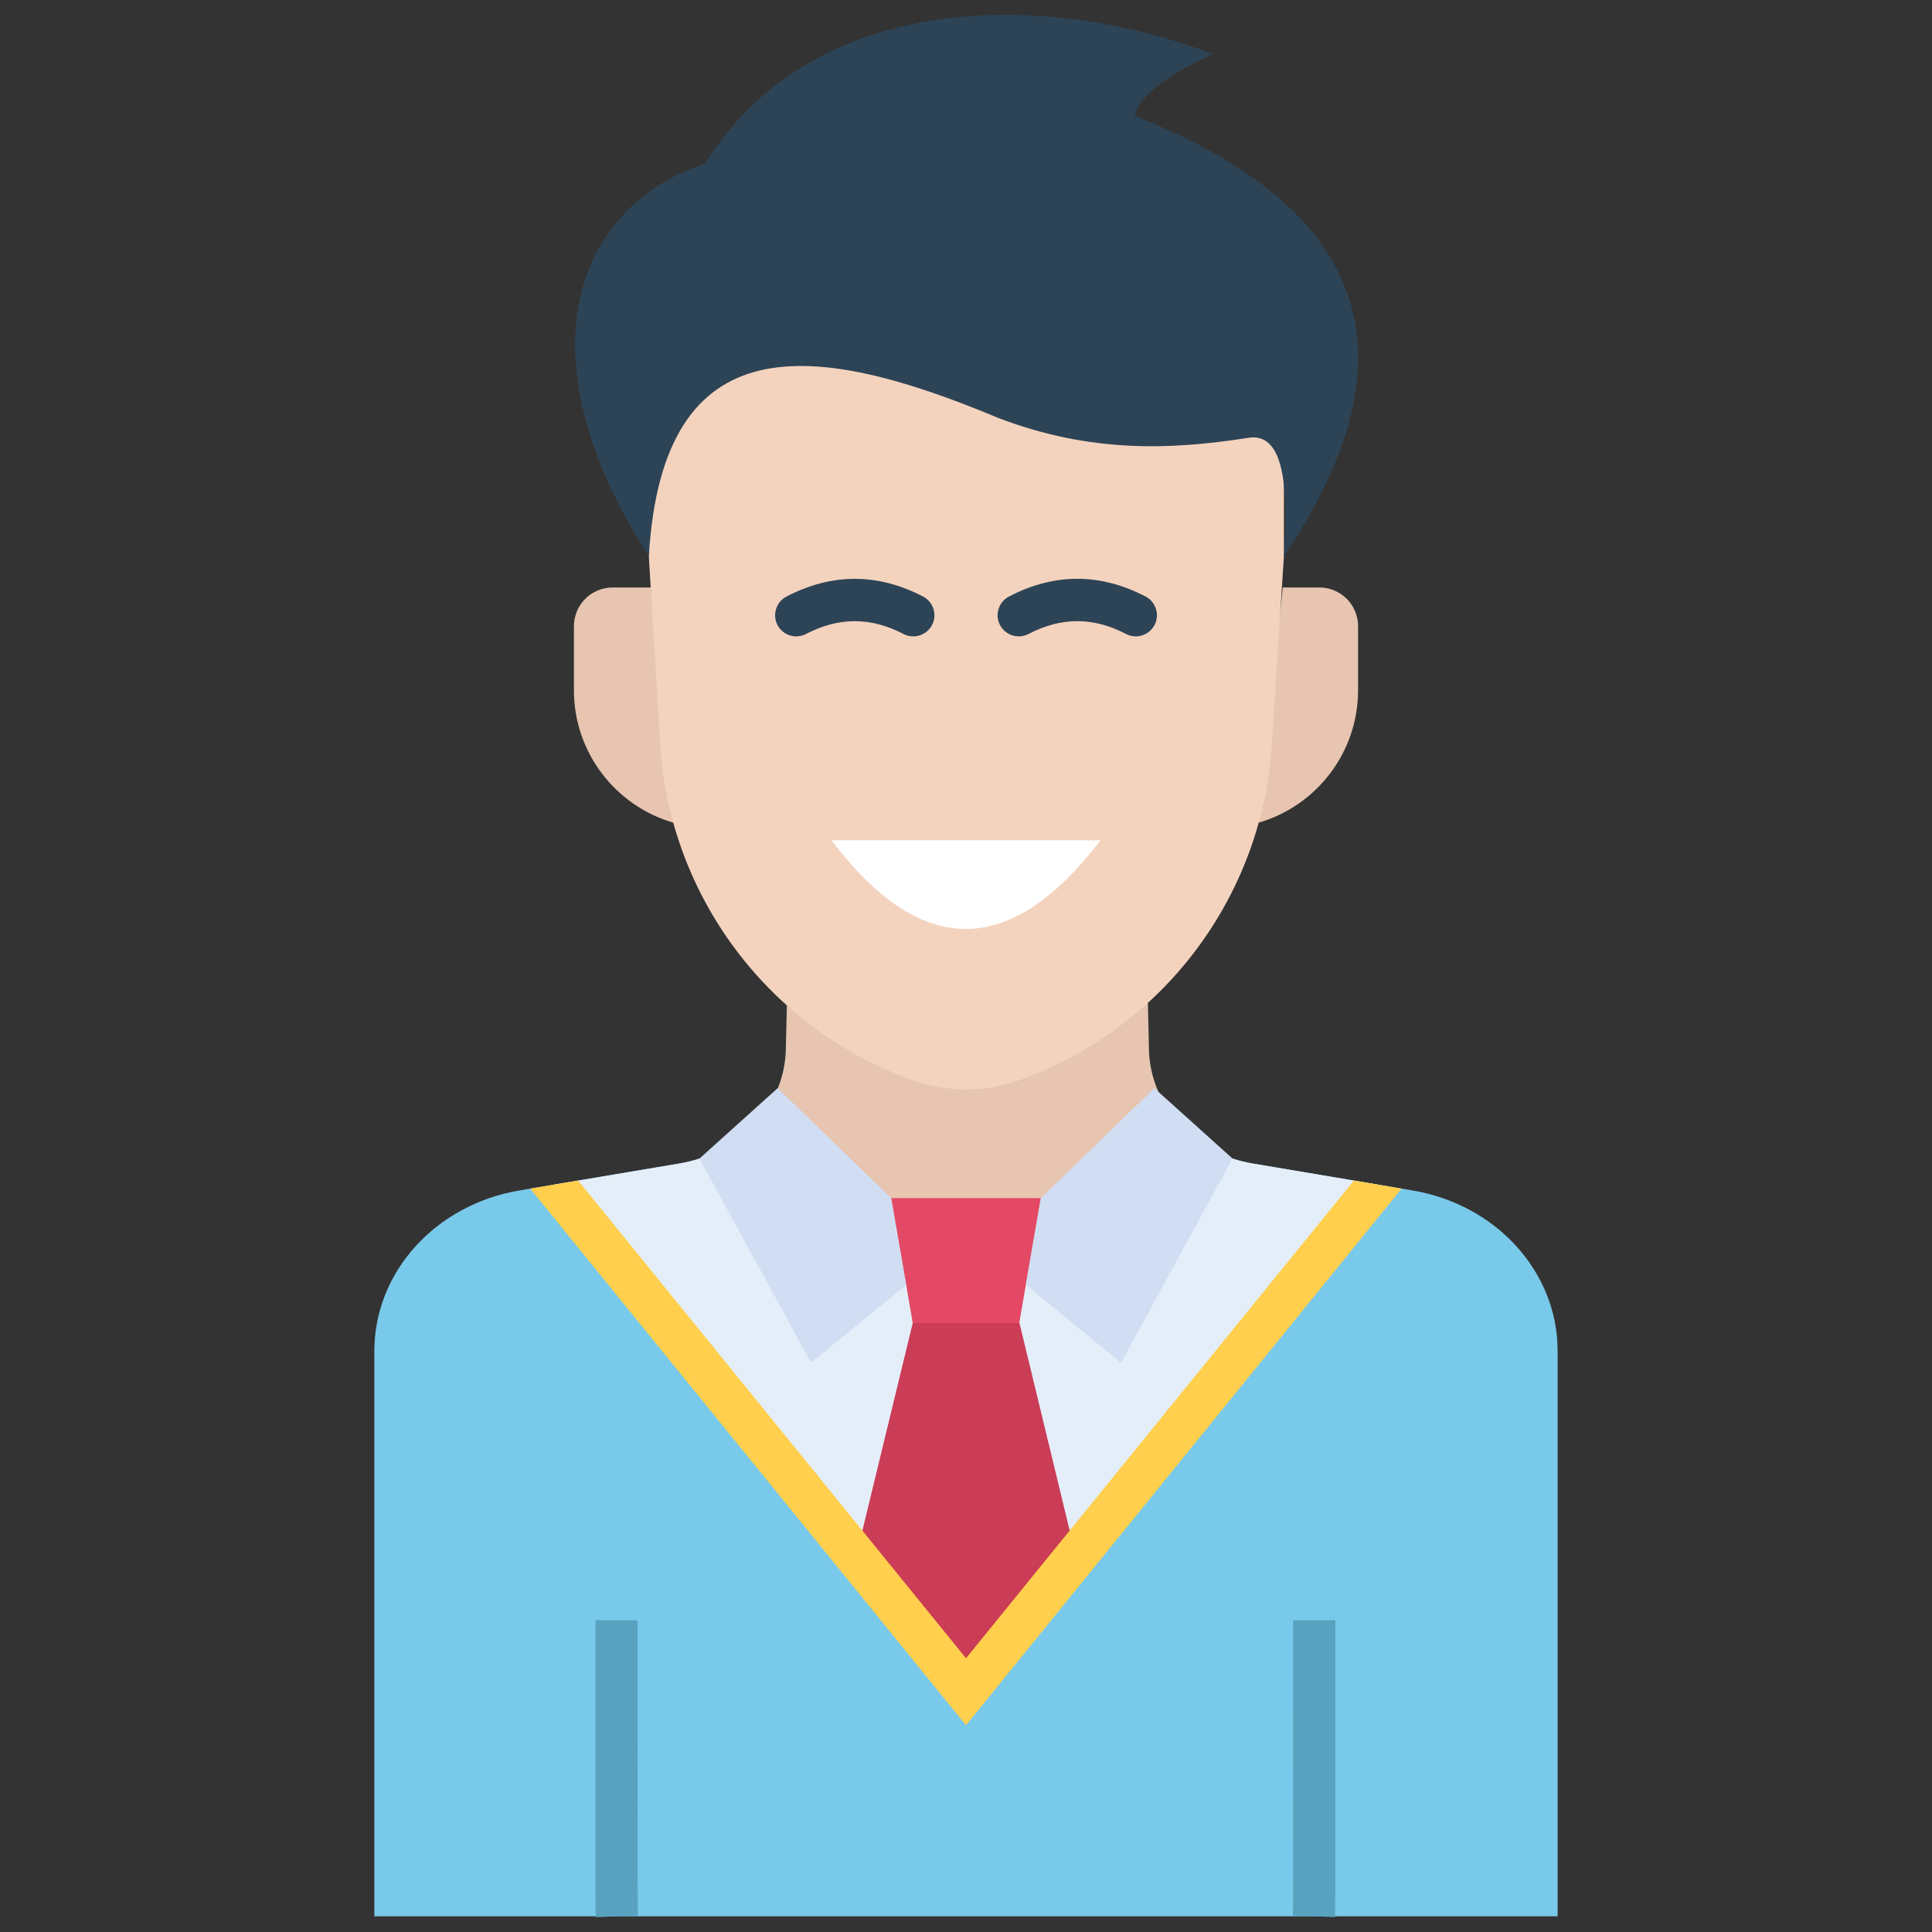
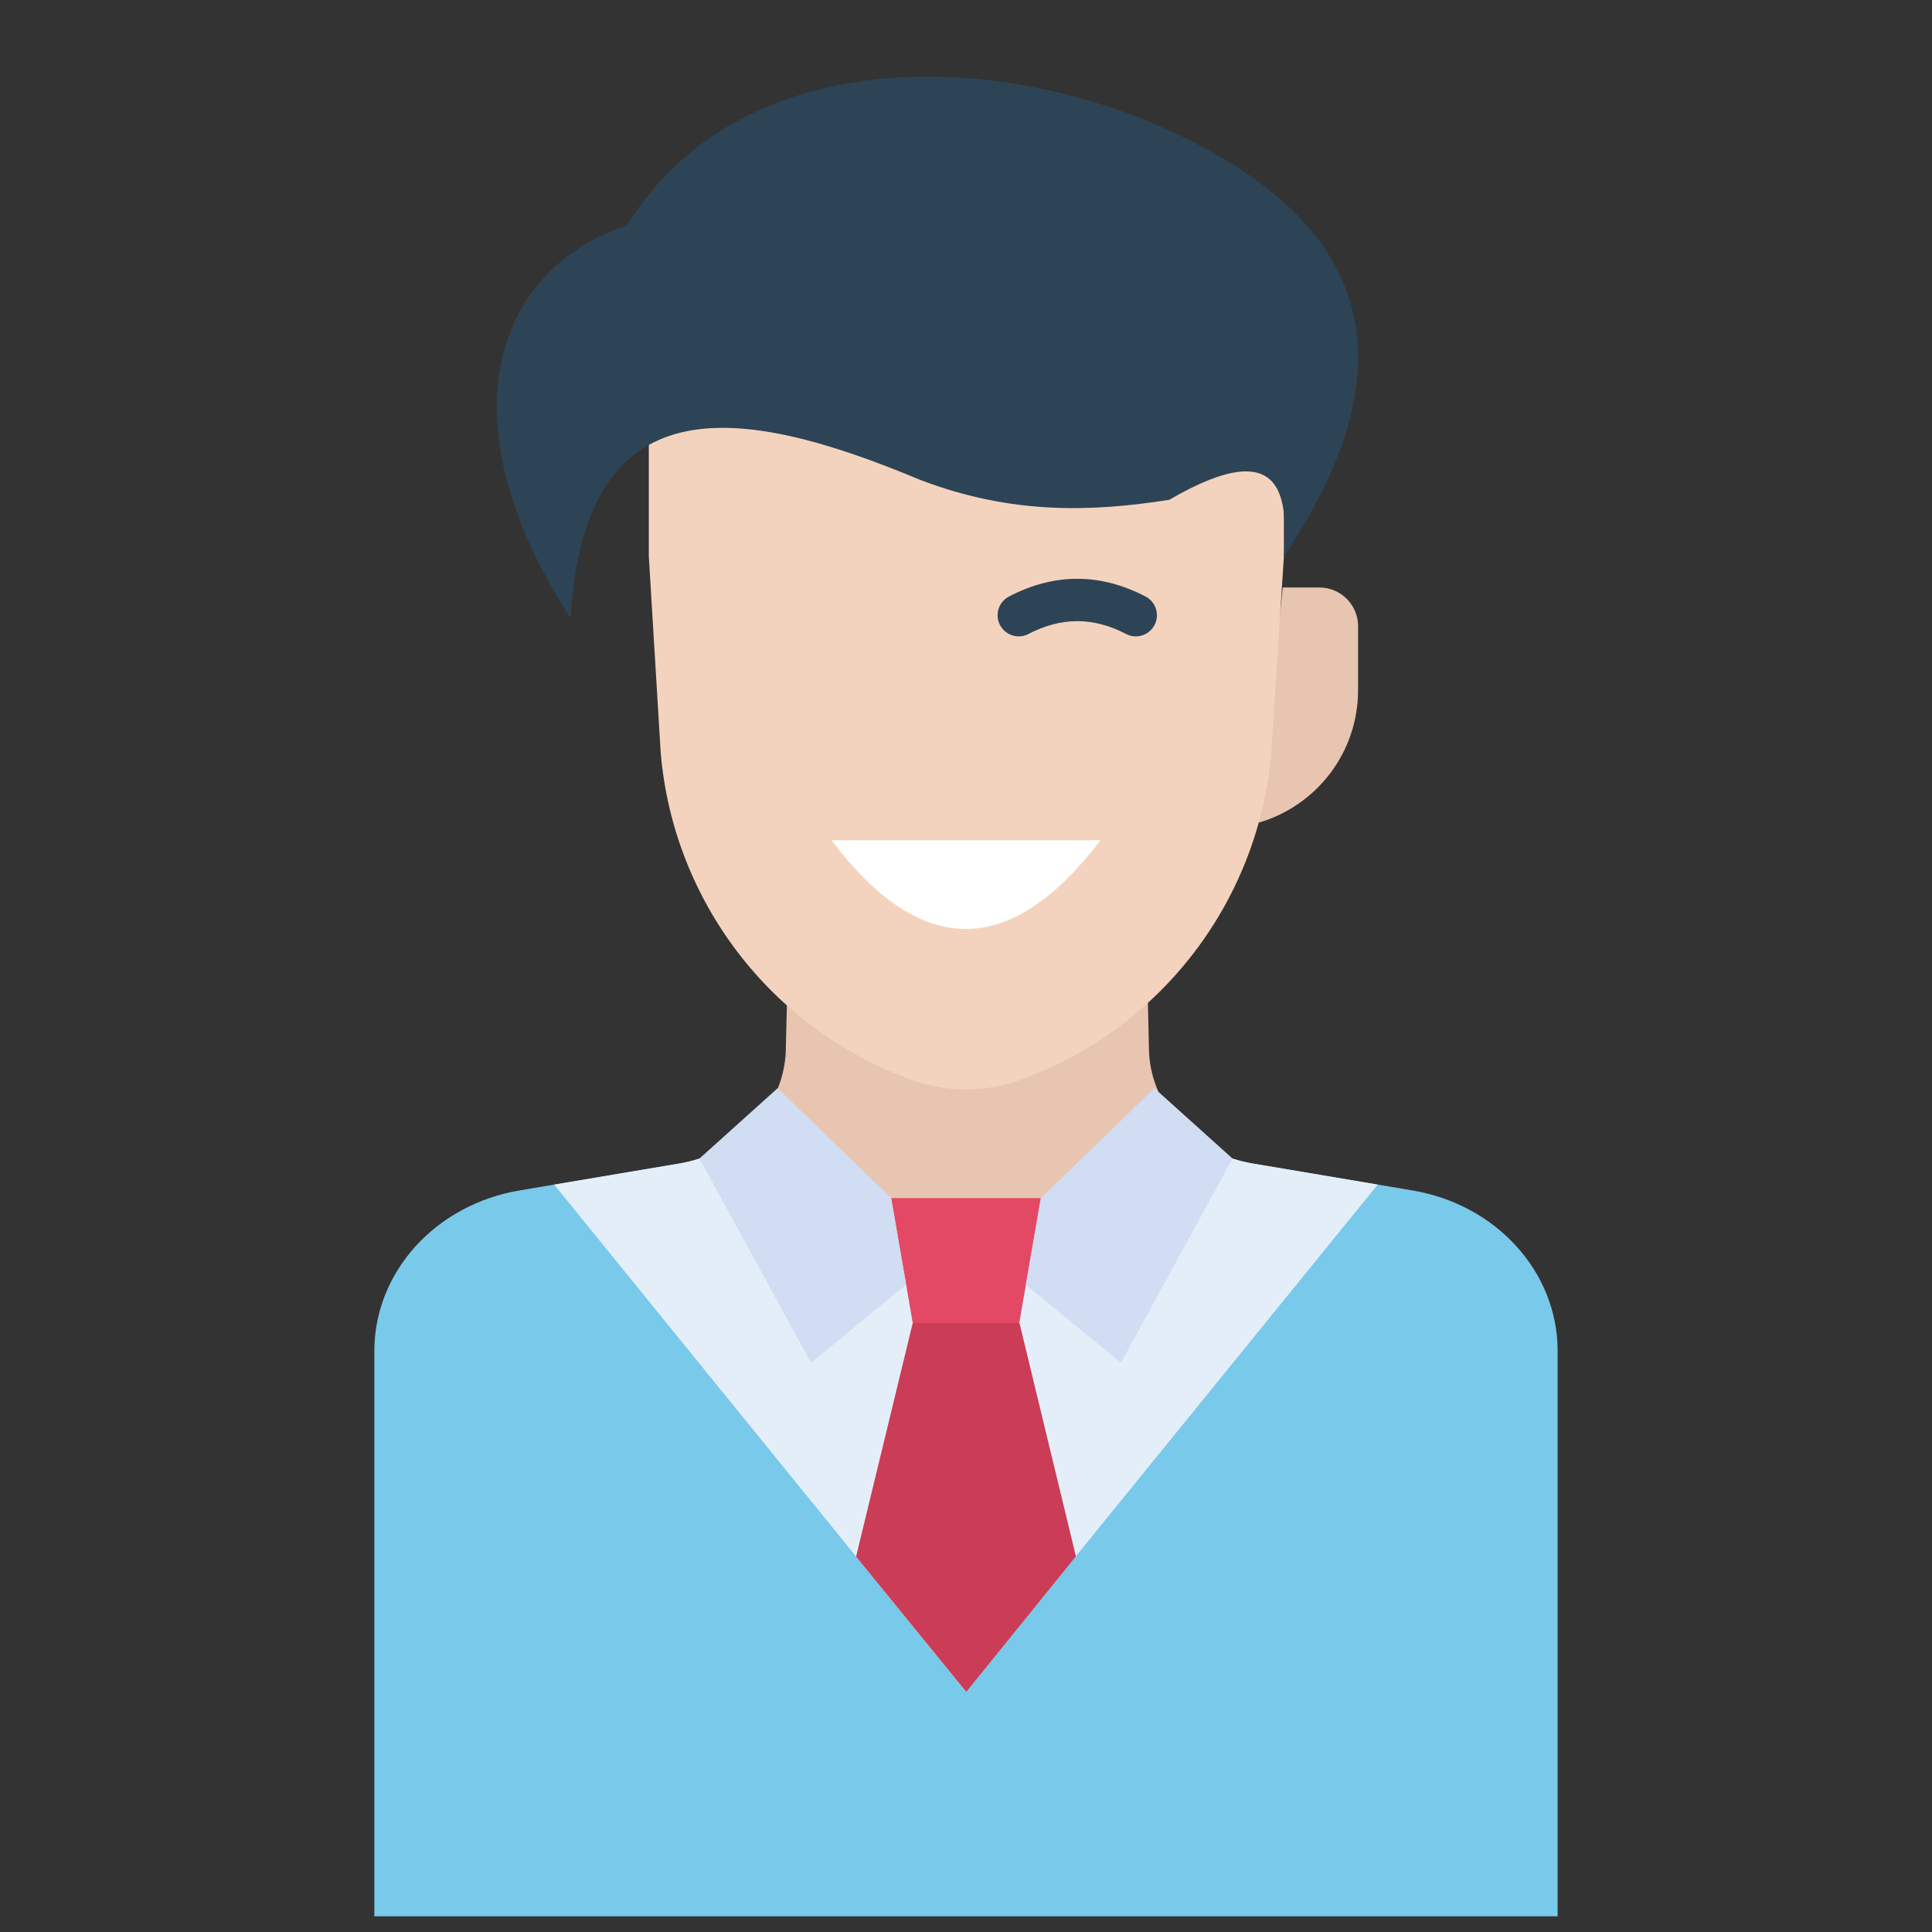
<svg xmlns="http://www.w3.org/2000/svg" version="1.1" width="256" height="256" viewBox="0 0 256 256" xml:space="preserve">
  <rect x="0" y="0" width="256" height="256" fill="#333333" stroke="none" />
  <desc>Created with Fabric.js 1.7.22</desc>
  <defs>
</defs>
  <g transform="translate(128 128) scale(0.72 0.72)" style="">
    <g style="stroke: none; stroke-width: 0; stroke-dasharray: none; stroke-linecap: butt; stroke-linejoin: miter; stroke-miterlimit: 10; fill: none; fill-rule: nonzero; opacity: 1;" transform="translate(-175.05 -175.05) scale(3.89 3.89)">
-       <path d="M 30.084 27.092 h -1.801 c -1.012 0 -1.832 0.82 -1.832 1.832 v 3.027 c 0 2.97 1.985 5.477 4.7 6.267 L 30.084 27.092 z" style="stroke: none; stroke-width: 1; stroke-dasharray: none; stroke-linecap: butt; stroke-linejoin: miter; stroke-miterlimit: 10; fill: rgb(231,197,176); fill-rule: nonzero; opacity: 1;" transform=" matrix(1 0 0 1 0 0) " stroke-linecap="round" />
      <path d="M 59.985 27.092 h 1.732 c 1.012 0 1.832 0.82 1.832 1.832 v 3.025 c 0 2.971 -1.985 5.479 -4.702 6.269 L 59.985 27.092 z" style="stroke: none; stroke-width: 1; stroke-dasharray: none; stroke-linecap: butt; stroke-linejoin: miter; stroke-miterlimit: 10; fill: rgb(231,197,176); fill-rule: nonzero; opacity: 1;" transform=" matrix(1 0 0 1 0 0) " stroke-linecap="round" />
      <path d="M 57.613 54.111 c 0.305 0.099 0.622 0.178 0.949 0.233 l 7.556 1.273 c 3.98 0.67 6.872 3.866 6.872 7.595 v 26.745 H 45 H 17.009 V 63.212 c 0 -3.729 2.892 -6.925 6.872 -7.595 l 7.556 -1.273 c 0.327 -0.055 0.644 -0.133 0.949 -0.233 H 57.613 z" style="stroke: none; stroke-width: 1; stroke-dasharray: none; stroke-linecap: butt; stroke-linejoin: miter; stroke-miterlimit: 10; fill: rgb(121,201,234); fill-rule: nonzero; opacity: 1;" transform=" matrix(1 0 0 1 0 0) " stroke-linecap="round" />
      <path d="M 57.613 54.111 c 0.305 0.099 0.622 0.178 0.949 0.233 l 5.917 0.997 c 0 0 -19.486 23.991 -19.486 23.991 L 25.514 55.34 l 0 0.002 l 5.923 -0.998 c 0.327 -0.055 0.644 -0.133 0.949 -0.233 H 57.613 z" style="stroke: none; stroke-width: 1; stroke-dasharray: none; stroke-linecap: butt; stroke-linejoin: miter; stroke-miterlimit: 10; fill: rgb(228,238,249); fill-rule: nonzero; opacity: 1;" transform=" matrix(1 0 0 1 0 0) " stroke-linecap="round" />
      <path d="M 53.606 46.745 l 0.047 2.075 c 0 2.279 1.469 4.288 3.646 5.185 c -8.162 8.067 -16.367 8.133 -24.581 0.04 l 0.002 0.005 c 2.238 -0.873 3.758 -2.912 3.758 -5.23 l 0.047 -1.959 C 42.247 42.01 47.941 41.922 53.606 46.745 z" style="stroke: none; stroke-width: 1; stroke-dasharray: none; stroke-linecap: butt; stroke-linejoin: miter; stroke-miterlimit: 10; fill: rgb(231,197,176); fill-rule: nonzero; opacity: 1;" transform=" matrix(1 0 0 1 0 0) " stroke-linecap="round" />
      <path d="M 60.04 25.614 l -0.596 9.274 c -0.176 2.104 -0.713 4.119 -1.558 5.976 c -0.456 1.003 -1.002 1.96 -1.629 2.859 c -0.627 0.899 -1.335 1.741 -2.116 2.513 c -1.829 1.81 -4.057 3.242 -6.572 4.151 l 0 0 c -1.661 0.6 -3.479 0.6 -5.14 0 l 0 0 c -6.647 -2.402 -11.285 -8.456 -11.874 -15.499 l -0.561 -9.274 V 14.029 H 60.04 V 25.614 z" style="stroke: none; stroke-width: 1; stroke-dasharray: none; stroke-linecap: butt; stroke-linejoin: miter; stroke-miterlimit: 10; fill: rgb(244,211,190); fill-rule: nonzero; opacity: 1;" transform=" matrix(1 0 0 1 0 0) " stroke-linecap="round" />
      <path d="M 51.359 39.053 c -4.24 5.573 -8.48 5.611 -12.72 0 H 51.359 z" style="stroke: none; stroke-width: 1; stroke-dasharray: none; stroke-linecap: butt; stroke-linejoin: miter; stroke-miterlimit: 10; fill: rgb(255,255,255); fill-rule: nonzero; opacity: 1;" transform=" matrix(1 0 0 1 0 0) " stroke-linecap="round" />
-       <path d="M 60.04 25.614 c 6.636 -9.876 3.624 -16.606 -7.059 -20.834 c 0.233 -0.976 1.578 -1.951 3.702 -2.927 c -8.786 -3.301 -19.235 -2.546 -24.015 5.173 c -6.549 2.208 -8.554 9.537 -2.673 18.588 c 0.656 -11.077 7.847 -10.177 16.529 -6.543 c 4.39 1.68 8.201 1.507 11.794 0.947 C 60.282 19.65 60.186 23.144 60.04 25.614 z" style="stroke: none; stroke-width: 1; stroke-dasharray: none; stroke-linecap: butt; stroke-linejoin: miter; stroke-miterlimit: 10; fill: rgb(45,68,86); fill-rule: nonzero; opacity: 1;" transform=" matrix(1 0 0 1 0 0) " stroke-linecap="round" />
-       <path d="M 42.505 29.406 c -0.156 0 -0.313 -0.036 -0.461 -0.113 c -1.551 -0.809 -3.061 -0.809 -4.613 0 c -0.49 0.255 -1.093 0.065 -1.348 -0.424 c -0.255 -0.49 -0.065 -1.093 0.424 -1.348 c 2.145 -1.117 4.319 -1.117 6.462 0 c 0.49 0.255 0.679 0.859 0.424 1.348 C 43.214 29.21 42.865 29.406 42.505 29.406 z" style="stroke: none; stroke-width: 1; stroke-dasharray: none; stroke-linecap: butt; stroke-linejoin: miter; stroke-miterlimit: 10; fill: rgb(45,68,86); fill-rule: nonzero; opacity: 1;" transform=" matrix(1 0 0 1 0 0) " stroke-linecap="round" />
+       <path d="M 60.04 25.614 c 6.636 -9.876 3.624 -16.606 -7.059 -20.834 c -8.786 -3.301 -19.235 -2.546 -24.015 5.173 c -6.549 2.208 -8.554 9.537 -2.673 18.588 c 0.656 -11.077 7.847 -10.177 16.529 -6.543 c 4.39 1.68 8.201 1.507 11.794 0.947 C 60.282 19.65 60.186 23.144 60.04 25.614 z" style="stroke: none; stroke-width: 1; stroke-dasharray: none; stroke-linecap: butt; stroke-linejoin: miter; stroke-miterlimit: 10; fill: rgb(45,68,86); fill-rule: nonzero; opacity: 1;" transform=" matrix(1 0 0 1 0 0) " stroke-linecap="round" />
      <path d="M 47.495 29.406 c -0.361 0 -0.709 -0.196 -0.887 -0.538 c -0.255 -0.49 -0.065 -1.093 0.425 -1.348 c 2.144 -1.119 4.319 -1.118 6.462 0 c 0.49 0.255 0.679 0.859 0.425 1.348 c -0.256 0.488 -0.858 0.681 -1.348 0.424 c -1.552 -0.809 -3.061 -0.809 -4.615 0 C 47.808 29.37 47.65 29.406 47.495 29.406 z" style="stroke: none; stroke-width: 1; stroke-dasharray: none; stroke-linecap: butt; stroke-linejoin: miter; stroke-miterlimit: 10; fill: rgb(45,68,86); fill-rule: nonzero; opacity: 1;" transform=" matrix(1 0 0 1 0 0) " stroke-linecap="round" />
-       <path d="M 27.478 90 c -0.017 -0.372 -0.011 -12.016 -0.009 -14.049 l 1.999 0.002 c -0.004 3.479 -0.005 13.55 0.007 13.965 L 27.478 90 z" style="stroke: none; stroke-width: 1; stroke-dasharray: none; stroke-linecap: butt; stroke-linejoin: miter; stroke-miterlimit: 10; fill: rgb(88,162,192); fill-rule: nonzero; opacity: 1;" transform=" matrix(1 0 0 1 0 0) " stroke-linecap="round" />
-       <path d="M 62.464 90 l -1.997 -0.088 l 0.999 0.044 l -0.999 -0.038 c 0.013 -0.426 0.011 -10.877 0.006 -13.964 l 1.999 -0.004 C 62.476 78.492 62.48 89.641 62.464 90 z" style="stroke: none; stroke-width: 1; stroke-dasharray: none; stroke-linecap: butt; stroke-linejoin: miter; stroke-miterlimit: 10; fill: rgb(88,162,192); fill-rule: nonzero; opacity: 1;" transform=" matrix(1 0 0 1 0 0) " stroke-linecap="round" />
      <polygon points="47.52,61.89 42.48,61.89 41.46,55.98 48.54,55.98 " style="stroke: none; stroke-width: 1; stroke-dasharray: none; stroke-linecap: butt; stroke-linejoin: miter; stroke-miterlimit: 10; fill: rgb(227,73,101); fill-rule: nonzero; opacity: 1;" transform="  matrix(1 0 0 1 0 0) " />
      <polygon points="47.53,61.89 50.2,72.93 45.02,79.33 45,79.33 39.8,72.94 42.48,61.89 " style="stroke: none; stroke-width: 1; stroke-dasharray: none; stroke-linecap: butt; stroke-linejoin: miter; stroke-miterlimit: 10; fill: rgb(203,60,86); fill-rule: nonzero; opacity: 1;" transform="  matrix(1 0 0 1 0 0) " />
      <polygon points="48.54,55.98 53.91,50.78 57.61,54.11 52.33,63.77 47.83,60.08 " style="stroke: none; stroke-width: 1; stroke-dasharray: none; stroke-linecap: butt; stroke-linejoin: miter; stroke-miterlimit: 10; fill: rgb(208,221,243); fill-rule: nonzero; opacity: 1;" transform="  matrix(1 0 0 1 0 0) " />
      <polygon points="41.46,55.98 36.09,50.78 32.39,54.11 37.67,63.77 42.17,60.08 " style="stroke: none; stroke-width: 1; stroke-dasharray: none; stroke-linecap: butt; stroke-linejoin: miter; stroke-miterlimit: 10; fill: rgb(208,221,243); fill-rule: nonzero; opacity: 1;" transform="  matrix(1 0 0 1 0 0) " />
-       <polygon points="45,77.75 26.65,55.15 24.38,55.53 45,80.92 65.61,55.53 63.35,55.15 " style="stroke: none; stroke-width: 1; stroke-dasharray: none; stroke-linecap: butt; stroke-linejoin: miter; stroke-miterlimit: 10; fill: rgb(255,207,77); fill-rule: nonzero; opacity: 1;" transform="  matrix(1 0 0 1 0 0) " />
    </g>
  </g>
</svg>